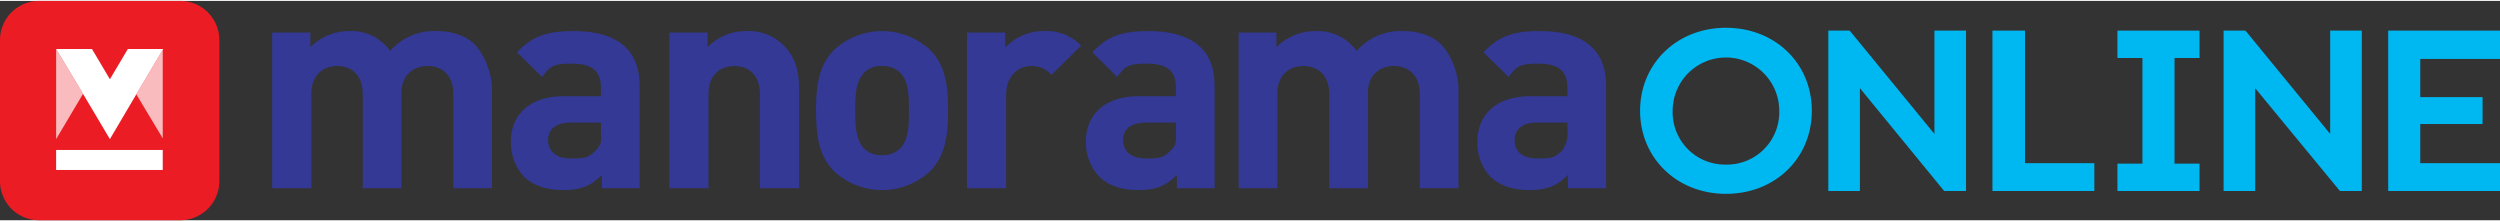
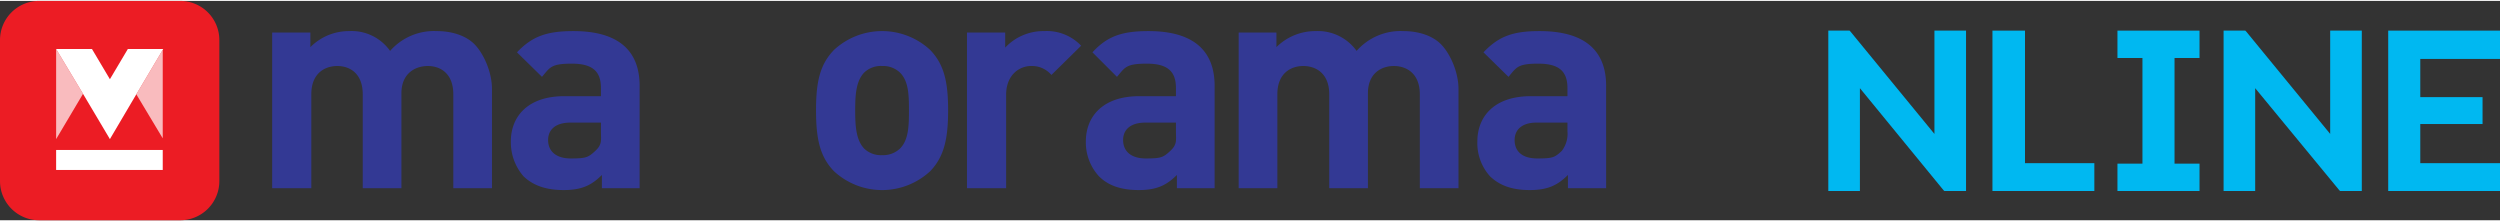
<svg xmlns="http://www.w3.org/2000/svg" viewBox="0 0 530 46.5" width="520px" height="46px">
  <rect x="0" y="0" width="530" height="46.5" fill="#333333" stroke="none" />
  <defs>
    <style>.cls-1{fill:none;}.cls-2{fill:#333994;}.cls-3{fill:#00b8f1;}.cls-4{fill:#ec1c24;}.cls-5{fill:#fff;}.cls-6{clip-path:url(#clip-path);}.cls-7{opacity:0.7;isolation:isolate;}.cls-8{clip-path:url(#clip-path-2);}.cls-9{clip-path:url(#clip-path-3);}.cls-10{clip-path:url(#clip-path-5);}.cls-11{clip-path:url(#clip-path-6);}</style>
    <clipPath id="clip-path">
      <rect class="cls-1" width="530" height="46.53" />
    </clipPath>
    <clipPath id="clip-path-2">
      <rect class="cls-1" x="28.7" y="10.1" width="6.1" height="19.42" />
    </clipPath>
    <clipPath id="clip-path-3">
      <rect class="cls-1" x="28.9" y="10.2" width="5.6" height="19.11" />
    </clipPath>
    <clipPath id="clip-path-5">
      <rect class="cls-1" x="11.7" y="10.1" width="6.1" height="19.42" />
    </clipPath>
    <clipPath id="clip-path-6">
      <rect class="cls-1" x="11.9" y="10.2" width="5.7" height="19.14" />
    </clipPath>
  </defs>
  <g id="Layer_2" data-name="Layer 2">
    <g id="Layer_1-2" data-name="Layer 1">
      <path class="cls-2" d="M96.1,39.7V19.8c0-4.5-2.8-6-5.4-6s-5.6,1.5-5.6,5.8V39.7H76.9V19.8c0-4.5-2.8-6-5.4-6s-5.5,1.5-5.5,6V39.7H57.7V6.7h8.1V9.8A11.5,11.5,0,0,1,74,6.4a10,10,0,0,1,8.7,4.2,12.4,12.4,0,0,1,9.9-4.2c3.3,0,6.3,1,8.1,2.9s3.6,5.7,3.6,9.4v21Z" />
      <path class="cls-2" d="M127.6,39.7V36.9c-2.2,2.2-4.3,3.2-8.1,3.2s-6.5-1-8.5-2.9a11,11,0,0,1-2.7-7.4c0-5.3,3.6-9.6,11.3-9.6h7.8V18.5c0-3.6-1.8-5.2-6.2-5.2s-4.6.8-6.3,2.8l-5.3-5.2c3.3-3.5,6.5-4.5,12-4.5,9.2,0,14,3.9,14,11.6V39.7Zm-.2-13.9h-6.5c-3,0-4.7,1.4-4.7,3.7s1.6,3.9,4.8,3.9,3.7-.2,5.2-1.6,1.2-2.2,1.2-4.2Z" />
-       <path class="cls-2" d="M161.1,39.7V19.8c0-4.5-2.8-6-5.4-6s-5.5,1.5-5.5,6V39.7h-8.3V6.7H150V9.8a11.3,11.3,0,0,1,8.2-3.4A10.4,10.4,0,0,1,166,9.3c2.7,2.6,3.4,5.7,3.4,9.4v21Z" />
      <path class="cls-2" d="M197.2,36.1a15,15,0,0,1-20.4,0c-3-3.1-3.8-6.9-3.8-12.9s.8-9.7,3.8-12.8a15,15,0,0,1,20.4,0c3,3.1,3.8,6.9,3.8,12.8s-.8,9.8-3.8,12.9m-6.4-20.9a5.2,5.2,0,0,0-3.8-1.4,5.1,5.1,0,0,0-3.8,1.4c-1.7,1.8-1.9,4.6-1.9,8s.2,6.3,1.9,8.1a5.1,5.1,0,0,0,3.8,1.4,5.2,5.2,0,0,0,3.8-1.4c1.8-1.8,1.9-4.7,1.9-8.1s-.1-6.2-1.9-8" />
      <path class="cls-2" d="M222.9,15.7a5.4,5.4,0,0,0-4.3-1.9c-2.5,0-5.3,1.9-5.3,6.1V39.7H205V6.7h8.1V9.9a11.1,11.1,0,0,1,8.3-3.5,10,10,0,0,1,7.8,3.1Z" />
      <path class="cls-2" d="M249.5,39.7V36.9c-2.2,2.2-4.3,3.2-8.1,3.2s-6.5-1-8.4-2.9a10.6,10.6,0,0,1-2.8-7.4c0-5.3,3.6-9.6,11.3-9.6h7.8V18.5c0-3.6-1.8-5.2-6.2-5.2s-4.6.8-6.3,2.8l-5.2-5.2c3.2-3.5,6.4-4.5,11.9-4.5,9.2,0,14,3.9,14,11.6V39.7Zm-.2-13.9h-6.5c-3,0-4.7,1.4-4.7,3.7s1.6,3.9,4.8,3.9,3.7-.2,5.2-1.6,1.2-2.2,1.2-4.2Z" />
      <path class="cls-2" d="M301,39.7V19.8c0-4.5-2.9-6-5.5-6s-5.5,1.5-5.5,5.8V39.7h-8.2V19.8c0-4.5-2.9-6-5.5-6s-5.5,1.5-5.5,6V39.7h-8.2V6.7h8V9.8a11.7,11.7,0,0,1,8.3-3.4,10.1,10.1,0,0,1,8.7,4.2,12.4,12.4,0,0,1,9.9-4.2c3.3,0,6.3,1,8.1,2.9s3.6,5.7,3.6,9.4v21Z" />
      <path class="cls-2" d="M332.4,39.7V36.9c-2.2,2.2-4.3,3.2-8.1,3.2s-6.4-1-8.4-2.9a10.5,10.5,0,0,1-2.7-7.4c0-5.3,3.6-9.6,11.3-9.6h7.8V18.5c0-3.6-1.8-5.2-6.2-5.2s-4.6.8-6.3,2.8l-5.3-5.2c3.3-3.5,6.4-4.5,11.9-4.5,9.3,0,14.1,3.9,14.1,11.6V39.7Zm-.1-13.9h-6.6c-2.9,0-4.6,1.4-4.6,3.7s1.5,3.9,4.8,3.9,3.7-.2,5.2-1.6a6,6,0,0,0,1.2-4.2Z" />
-       <path class="cls-3" d="M365.9,5.7c-10.4,0-18.2,7.6-18.2,17.6s7.8,17.6,18.2,17.6,18.2-7.5,18.2-17.6S376.3,5.7,365.9,5.7m0,29a11.1,11.1,0,0,1-11.3-11.4,11.3,11.3,0,0,1,22.6,0,11.1,11.1,0,0,1-11.3,11.4" />
      <polygon class="cls-3" points="410.1 28.2 392.3 6.5 392.1 6.3 387.6 6.3 387.6 40.3 394.3 40.3 394.3 18.5 412 40.1 412.2 40.3 416.8 40.3 416.8 6.3 410.1 6.3 410.1 28.2" />
      <polygon class="cls-3" points="429.3 6.3 422.4 6.3 422.4 40.3 444 40.3 444 34.4 429.3 34.4 429.3 6.3" />
      <polygon class="cls-3" points="448.9 12.1 454.2 12.1 454.2 34.5 448.9 34.5 448.9 40.3 466.3 40.3 466.3 34.5 461 34.5 461 12.1 466.3 12.1 466.3 6.3 448.9 6.3 448.9 12.1" />
      <polygon class="cls-3" points="494 28.2 476.2 6.5 476 6.3 471.4 6.3 471.4 40.3 478.1 40.3 478.1 18.5 495.9 40.1 496.1 40.3 500.7 40.3 500.7 6.3 494 6.3 494 28.2" />
      <polygon class="cls-3" points="530 12.3 530 6.3 506.3 6.3 506.3 40.3 530 40.3 530 34.4 513.1 34.4 513.1 26.1 526.3 26.1 526.3 20.4 513.1 20.4 513.1 12.3 530 12.3" />
      <path class="cls-4" d="M0,8.3V38.2a8.3,8.3,0,0,0,8.3,8.3H38.2a8.3,8.3,0,0,0,8.3-8.3V8.3A8.3,8.3,0,0,0,38.2,0H8.3A8.3,8.3,0,0,0,0,8.3" />
      <rect class="cls-5" x="11.9" y="31.6" width="22.6" height="4.24" />
-       <rect class="cls-1" width="530" height="46.53" />
      <g class="cls-6">
        <g class="cls-7">
          <g class="cls-8">
            <g class="cls-9">
              <polygon class="cls-5" points="34.6 10.2 28.9 19.8 34.6 29.3 34.6 10.2" />
            </g>
          </g>
        </g>
        <polygon class="cls-5" points="34.6 10.2 27.1 10.2 23.3 16.6 19.5 10.2 11.9 10.2 17.6 19.7 23.3 29.3 28.9 19.8 28.9 19.8 34.6 10.2 34.6 10.2" />
      </g>
      <g class="cls-6">
        <g class="cls-7">
          <g class="cls-10">
            <g class="cls-11">
              <polygon class="cls-5" points="11.9 10.2 11.9 29.3 17.6 19.7 11.9 10.2" />
            </g>
          </g>
        </g>
      </g>
    </g>
  </g>
</svg>